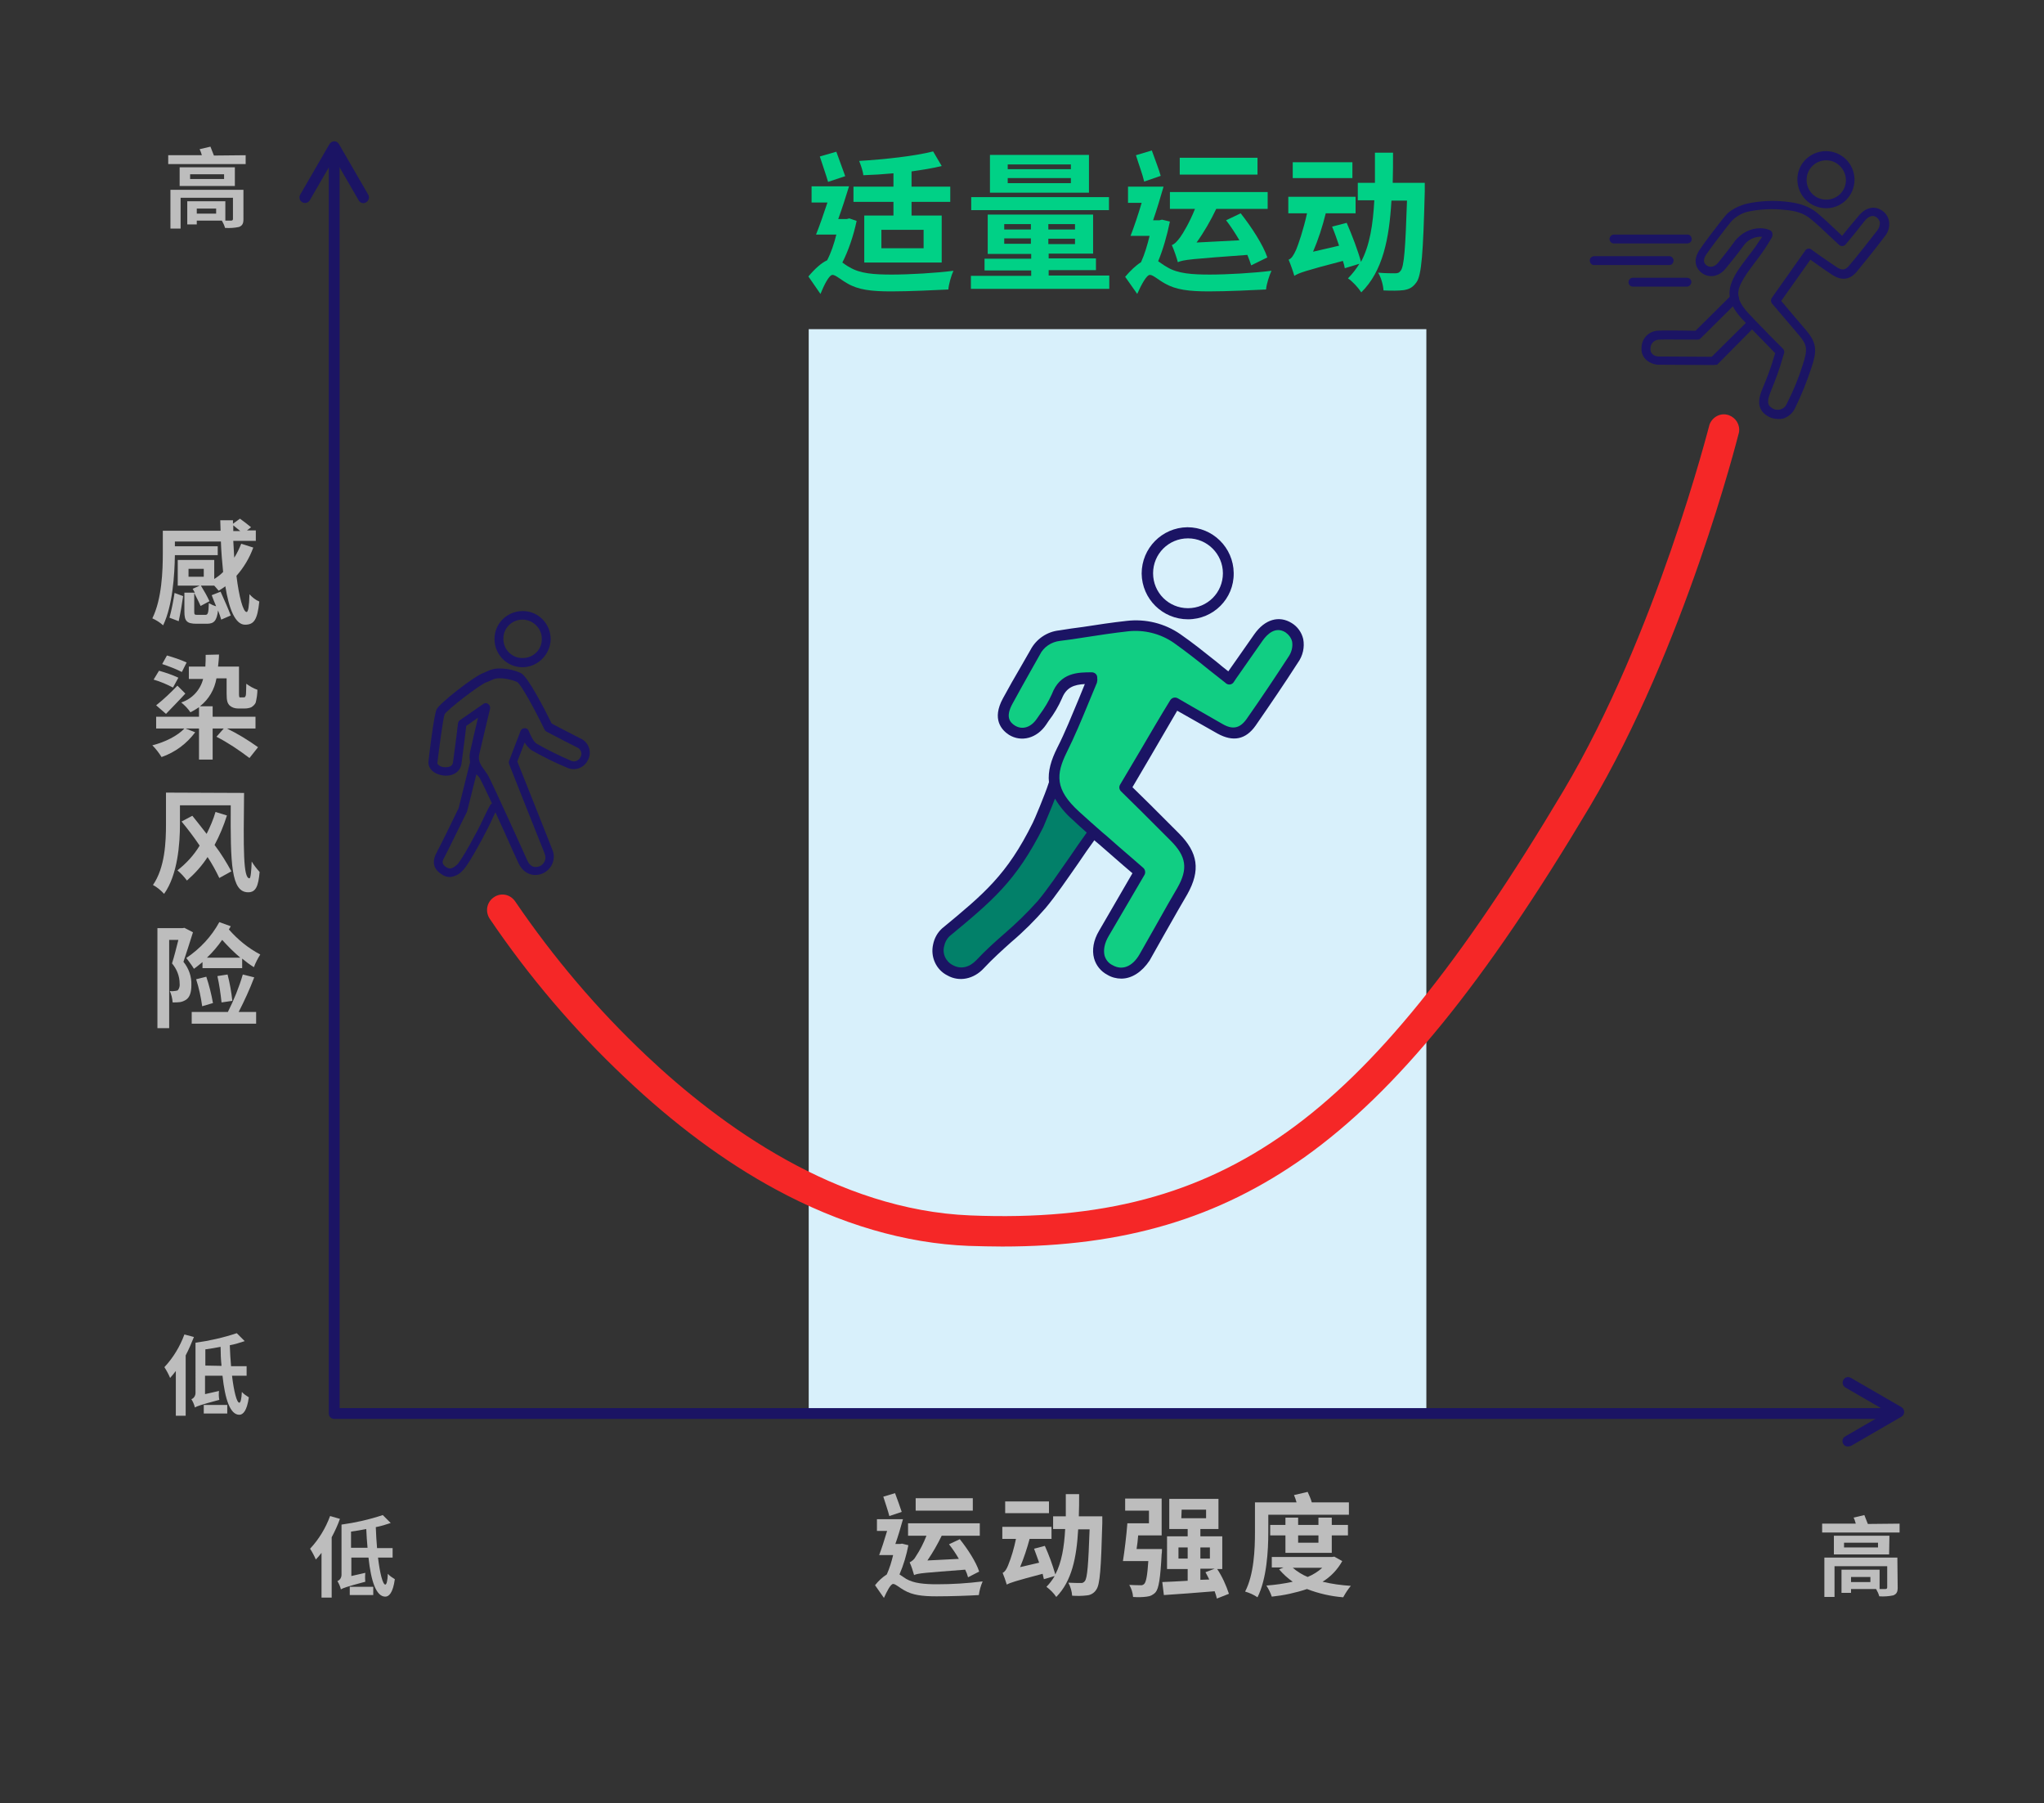
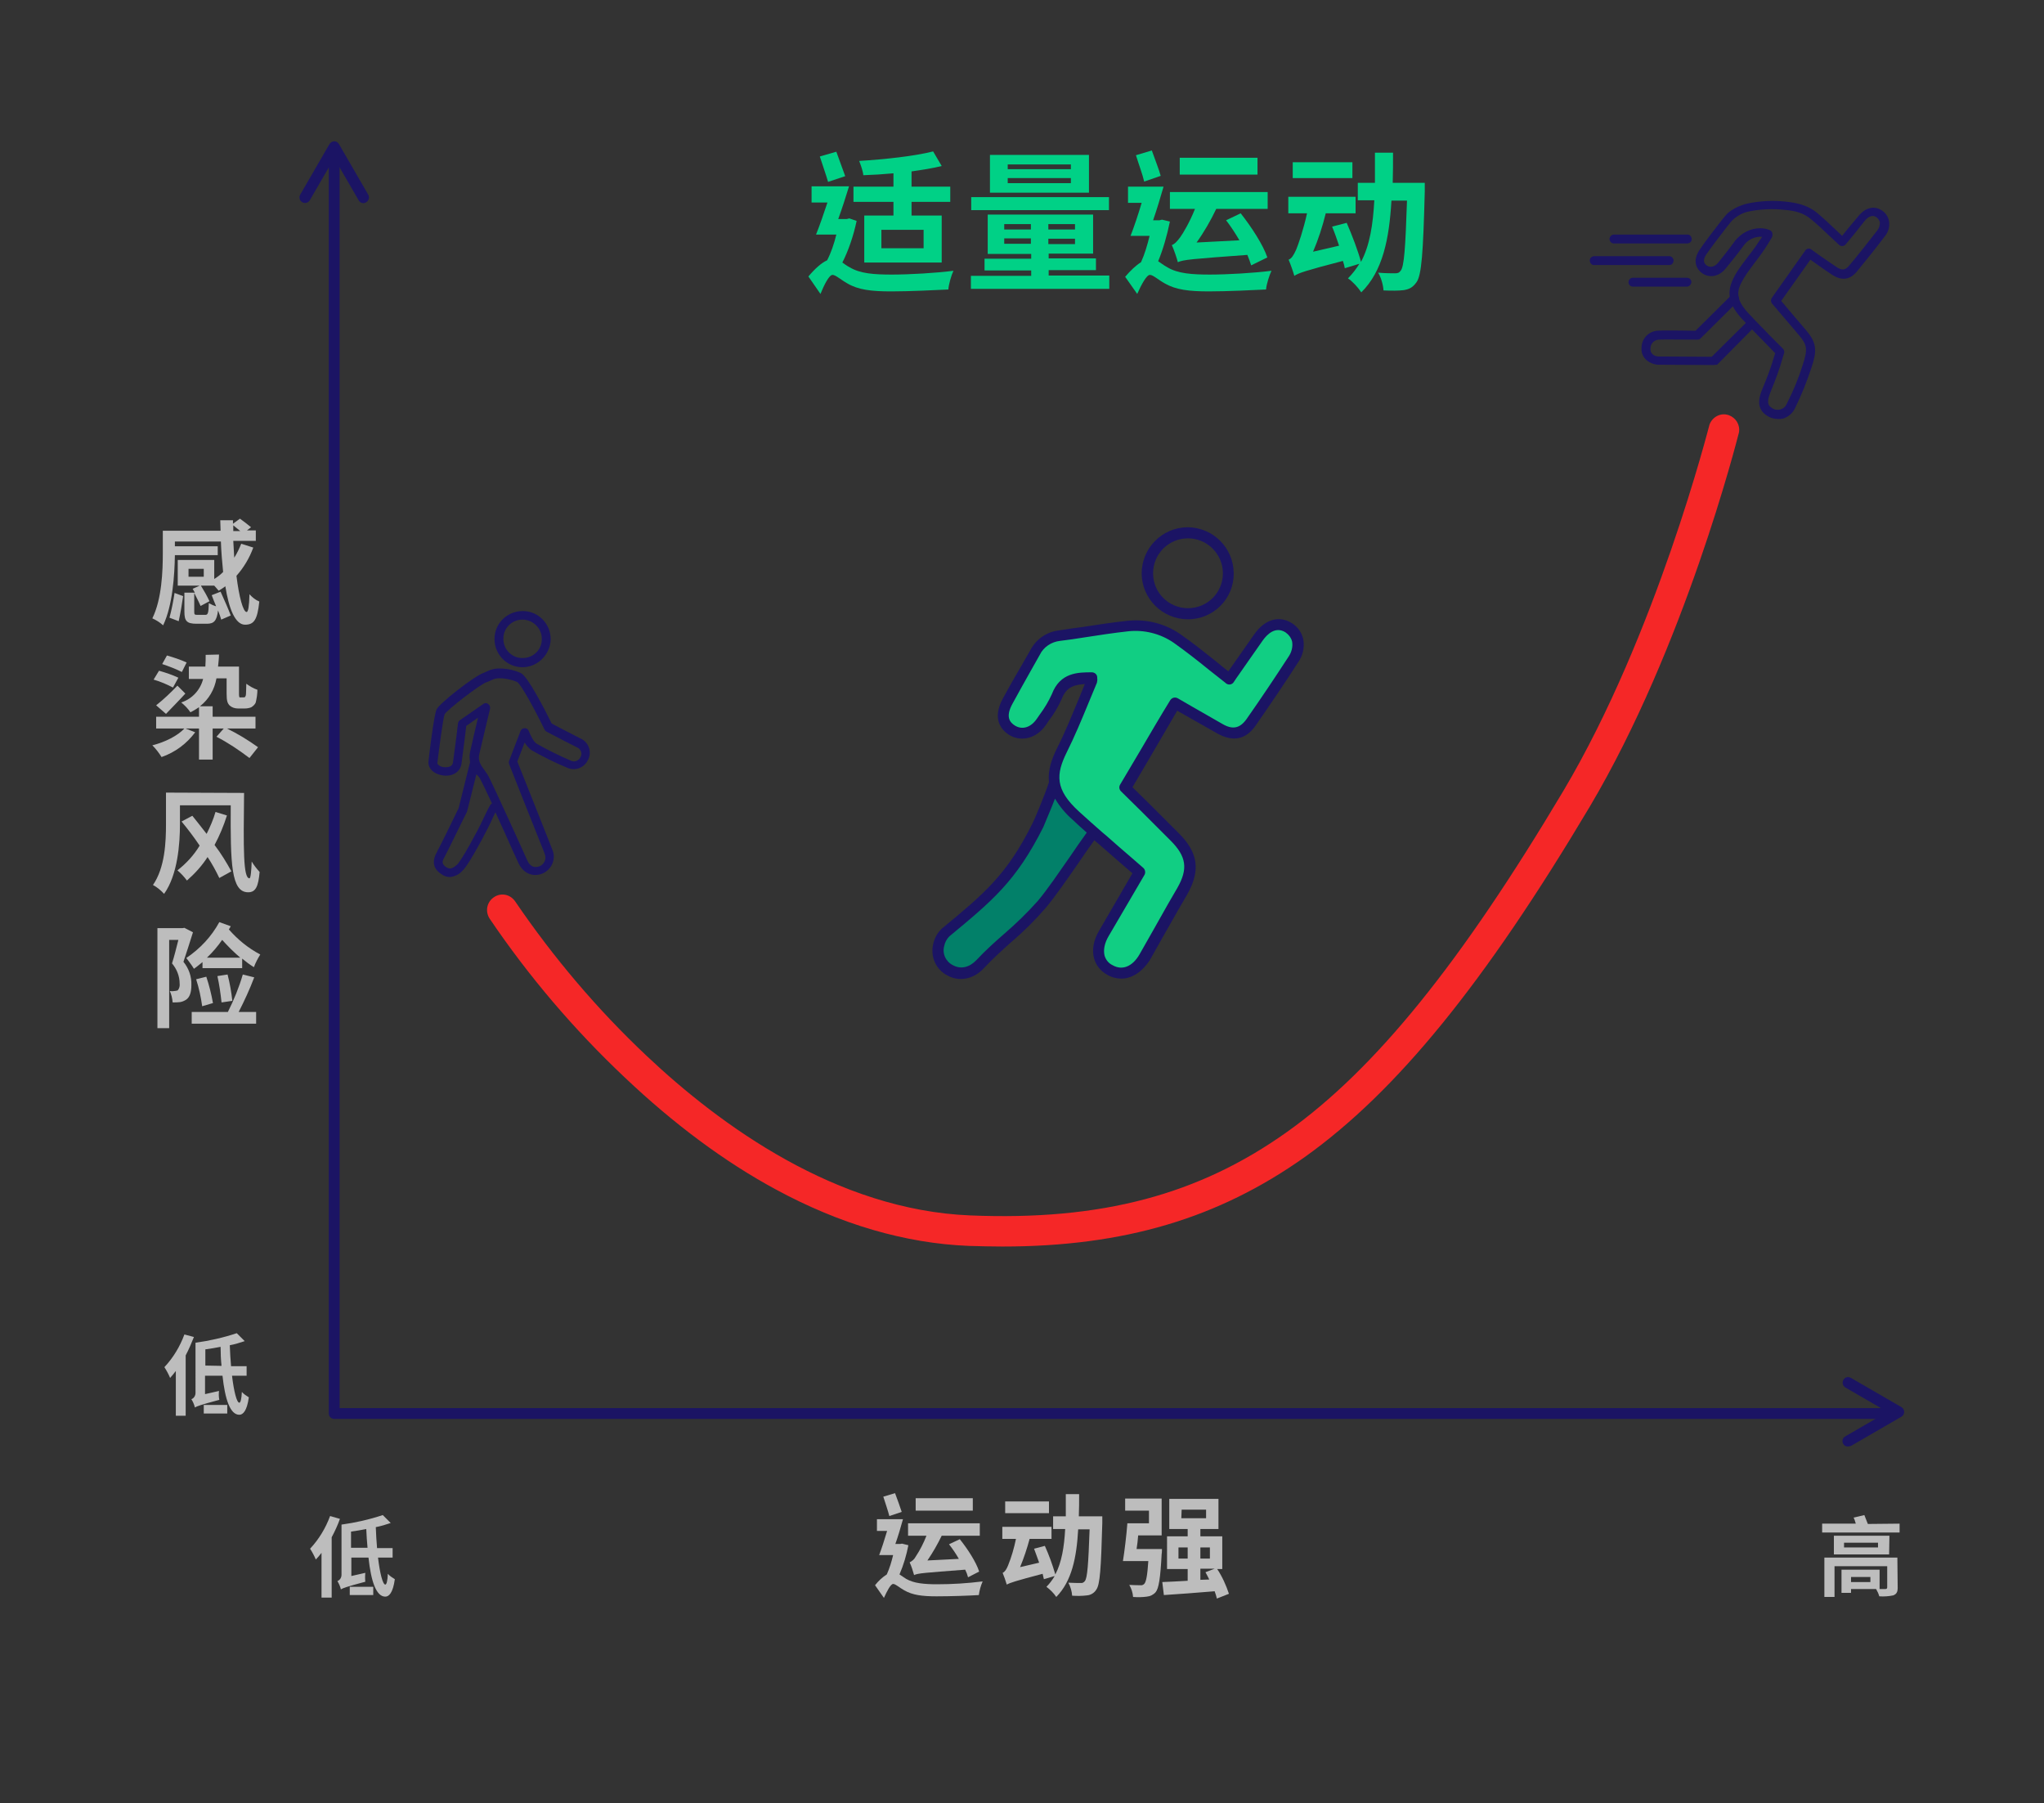
<svg xmlns="http://www.w3.org/2000/svg" version="1.1" id="图层_1" x="0px" y="0px" viewBox="0 0 644 568" style="enable-background:new 0 0 644 568;" xml:space="preserve">
  <rect x="0" y="0" width="644" height="568" fill="#333333" stroke="none" />
  <style type="text/css">
	.st0{fill:#D8F0FB;}
	.st1{fill:#1B1464;}
	.st2{fill:#F52727;}
	.st3{fill:#BDBDBD;}
	.st4{fill:#028069;}
	.st5{fill:#11CE83;}
	.st6{fill:#00D186;}
</style>
  <title>画板 1</title>
-   <rect x="254.8" y="103.7" class="st0" width="194.6" height="340.7" />
  <path class="st1" d="M594.1,447H105.3c-1,0-1.7-0.8-1.7-1.7V49.8c0-1,0.8-1.7,1.7-1.7c1,0,1.7,0.8,1.7,1.7v393.8h487.2  c1,0,1.7,0.8,1.7,1.7C595.9,446.3,595.1,447,594.1,447z" />
  <path class="st2" d="M315.8,392.7c-3.5,0-7-0.1-10.6-0.2c-20-0.8-40.5-6.8-60.8-17.8c-16.1-8.7-32.1-20.6-47.6-35.3  c-16-15.1-30.3-31.9-42.6-50.1c-1.4-2.3-0.8-5.2,1.5-6.7s5.2-0.8,6.7,1.5c12,17.6,25.8,33.9,41.3,48.5c23.3,22,59.9,48.6,102,50.3  c41.3,1.7,72-6.5,99.8-26.3s54.7-53.1,87.1-107.5c29.3-49.3,45.8-114.7,46-115.3c0.9-2.5,3.6-3.9,6.1-3c2.2,0.8,3.6,3,3.2,5.4  c-0.7,2.7-17.1,67.5-47,117.9c-33.1,55.6-60.8,89.7-89.8,110.4C383.9,383.8,354.2,392.7,315.8,392.7z" />
  <path class="st3" d="M107.1,478.5c-0.7,2-1.6,3.9-2.6,5.8v19h-3.2v-14.1c-0.6,0.8-1.2,1.5-1.8,2.1c-0.5-1.2-1.1-2.3-1.8-3.4  c2.8-3,4.9-6.5,6.3-10.3L107.1,478.5z M119.1,490.7c0.6,5,1.5,8.5,2.3,8.5c0.4,0,0.7-1.2,0.8-3.4c0.6,0.7,1.4,1.2,2.2,1.7  c-0.6,4.4-1.9,5.5-3,5.5c-2.9,0-4.5-4.9-5.3-12.3h-5.4v5.8l4.4-1c-0.1,0.9-0.1,1.9,0,2.8c-6,1.6-7,2-7.7,2.4  c-0.2-0.9-0.6-1.8-1.1-2.6c0.8-0.3,1.3-1.1,1.3-2v-15.8c4.4-0.6,8.8-1.6,13-3l2.5,2.5c-1.5,0.5-3.1,1-4.7,1.3  c0.1,2.3,0.2,4.5,0.4,6.6h4.9v3L119.1,490.7z M110.2,499.9h7.4v2.6h-7.4V499.9z M115.8,487.6c-0.2-1.9-0.3-3.9-0.4-5.9  c-1.6,0.3-3.2,0.6-4.8,0.8v5.1L115.8,487.6z" />
-   <path class="st3" d="M77.4,48.9v2.8H53v-2.8h10.6c-0.2-0.7-0.4-1.3-0.7-1.9l3.4-0.8c0.3,0.9,0.8,1.9,1.1,2.8L77.4,48.9z M76.7,69.1  c0,1.4-0.4,2-1.4,2.4c-1.4,0.3-2.9,0.4-4.4,0.3c-0.2-0.8-0.6-1.6-1-2.3H62v1.2h-3v-7.3h12v6.1h-0.4c1,0,1.9,0,2.2,0s0.6-0.1,0.6-0.5  v-6.7H56.9v9.7h-3.2V59.8h23L76.7,69.1z M74.1,58.6H56.6v-5.9h17.4V58.6z M70.6,54.9H59.9v1.5h10.7L70.6,54.9z M68.1,65.7h-6.1v1.6  h6.1V65.7z" />
  <path class="st3" d="M79.8,172.5c-1.2,3.3-3,6.3-5.3,8.9c0.8,6.6,2.1,11.4,3.2,11.4c0.5,0,0.8-1.8,0.9-5.6c0.9,1,1.9,1.8,3.1,2.3  c-0.6,5.8-1.7,7.3-4.5,7.3c-3.1,0-5.1-5.1-6.2-12.1c-0.7,0.5-1.4,1-2.1,1.4c-0.3-0.4-0.9-1-1.4-1.6h-4.2c1,1.6,1.9,3.2,2.7,4.9  l-2.8,1.5c-0.6-1.4-1.3-2.7-2-4.1v5.9c0,0.9,0.1,1,1,1h2.5c0.8,0,1-0.5,1.1-3.7c0.7,0.4,1.5,0.8,2.3,1c-0.5-1.2-1-2.4-1.4-3.5  l2.8-1.1c1.1,2.4,2.5,5.6,3.2,7.5l-3,1.3c-0.2-0.8-0.6-1.8-1-2.9c-0.4,3.3-1.3,4.2-3.5,4.2h-3.3c-3.1,0-3.8-0.9-3.8-3.8v-6h3.3  l-0.7-1.2l2.2-1H56v-8.1h11.5v6c1-0.6,2-1.4,2.8-2.2c-0.3-3.1-0.6-6.3-0.7-9.6H55.1v1.5h13.5v2.8H55.1c-0.1,6.3-0.7,15.8-3.7,22.1  c-1-0.9-2.1-1.6-3.4-2.2c3-6.1,3.3-14.9,3.3-20.8v-6.8h18.2c0-1.1-0.1-2.2-0.1-3.3h4v1.1l2.2-1.6c1.1,0.8,2.7,2,3.5,2.7l-1.3,1h2.8  v3.3h-7.1c0.1,1.8,0.2,3.6,0.3,5.3c0.9-1.4,1.6-2.9,2.2-4.4L79.8,172.5z M53.4,194.6c0.7-2.6,1.2-5.2,1.6-7.8l2.7,1  c-0.3,2.2-0.9,5.7-1.4,7.9L53.4,194.6z M64.2,179.2h-4.8v2.5h4.8L64.2,179.2z M75.7,167.3c-0.7-0.6-1.5-1.2-2.2-1.8v1.8H75.7z" />
  <path class="st3" d="M61.5,230.7c-2.7,3.6-6.3,6.3-10.6,7.8c-0.8-1.3-1.8-2.6-2.9-3.7c4-1,8-3,10.2-5.4L61.5,230.7z M54.5,216.6  c-1.9-1-4-1.9-6.1-2.5l1.7-2.8c2.1,0.6,4.2,1.3,6.1,2.2L54.5,216.6z M49.2,222.2c2.4-1.9,4.6-4,6.7-6.2l2.5,2.5  c-2,2.2-4.2,4.4-6.1,6.4L49.2,222.2z M71.3,229.4c3.5,1.7,6.8,3.7,10,6l-2.7,3.4c-3.3-2.5-6.7-4.8-10.4-6.7l2.3-2.6H67v9.8h-4.3  v-9.8H49.2v-3.7h13.5v-3c-0.9,0.6-1.7,1.1-2.7,1.6c-0.8-1.2-1.8-2.2-2.9-3.1c3.4-1.1,6-3.9,6.9-7.4h-4.5V210h5.2  c0.1-1.2,0.1-2.4,0.1-3.7l4.2-0.1c0,1.3-0.2,2.6-0.3,3.8h6.6v8.5c0,0.4,0,0.7,0.1,1.1c0.1,0.1,0.3,0.2,0.5,0.1h0.7  c0.2,0,0.4,0,0.6-0.1c0.2-0.3,0.3-0.6,0.3-0.9c0-0.5,0.1-1.8,0.1-3.3c1.1,0.8,2.3,1.5,3.5,1.9c0,1.3-0.2,2.6-0.5,3.9  c-0.2,0.7-0.8,1.2-1.4,1.6c-0.7,0.3-1.4,0.4-2.2,0.4H75c-1,0-1.9-0.3-2.6-0.9c-0.7-0.7-1-1.4-1-3.8v-4.8h-3.2  c-0.6,3.5-2.4,6.6-5.2,8.8h4v3.3h13.5v3.7H71.3z M57.3,211.7c-2-1-4.1-1.8-6.2-2.5l1.5-2.7c2.1,0.6,4.2,1.3,6.2,2.2L57.3,211.7z" />
  <path class="st3" d="M76.9,249.8c-0.2,17.6-0.3,26.9,1.7,26.9c0.4,0,0.6-2.5,0.7-5.3c0.7,1.2,1.6,2.3,2.5,3.3  c-0.4,4.5-1.2,6.4-3.6,6.4c-5.4,0-5.6-9-5.5-27.4h-16v5.9c0,6.2-0.7,16-5,22c-1-1.1-2.2-2.1-3.5-2.8c3.8-5.5,4.1-13.6,4.1-19.2v-9.9  L76.9,249.8z M71.5,256.9c-1,3.2-2.3,6.3-3.9,9.3c2,2.6,3.7,5.4,5.3,8.3l-3.8,2.1c-1.1-2.3-2.3-4.5-3.7-6.6c-1.8,2.8-4,5.2-6.5,7.4  c-0.9-1.2-1.9-2.3-3-3.2c2.8-2.2,5.2-4.8,7-7.8c-1.8-2.7-3.8-5.3-5.7-7.6l3.4-1.8c1.4,1.8,3,3.7,4.5,5.7c1.1-2.2,2.1-4.5,2.8-6.9  L71.5,256.9z" />
  <path class="st3" d="M60.8,293.7c-0.9,3-2.1,6.5-3,9.3c1.7,2.1,2.6,4.7,2.5,7.3c0,2.3-0.5,3.8-1.6,4.6c-0.6,0.4-1.3,0.7-2,0.8  c-0.7,0.1-1.5,0.1-2.3,0.1c-0.1-1.3-0.4-2.5-0.9-3.6c0.5,0.1,1,0.1,1.5,0c0.3,0,0.7-0.1,1-0.2c0.5-0.6,0.7-1.4,0.6-2.1  c0-2.4-0.9-4.6-2.4-6.4c0.7-2.2,1.4-5,2-7.4h-2.9v27.8h-3.7v-31.5h7.9l0.6-0.1L60.8,293.7z M63.8,303.1c-0.9,0.7-1.8,1.5-2.7,2.1  c-0.7-1.2-1.6-2.3-2.4-3.4c4.3-2.9,7.9-6.7,10.4-11.3l3.6,1.3c-0.2,0.4-0.4,0.7-0.6,1c2.8,3.2,6.1,5.9,9.9,7.9c-0.8,1.3-1.5,2.6-2,4  c-1.3-0.8-2.5-1.7-3.7-2.7v3H63.8V303.1z M80.1,307.9c-1.4,3.7-3.1,7.4-4.9,10.9h5.5v3.7H60.4v-3.7h11.4c1.9-3.8,3.5-7.7,4.7-11.8  L80.1,307.9z M63.7,317c-0.4-2.9-1-5.7-1.9-8.5l3.2-0.8c0.9,2.7,1.6,5.5,2.1,8.3L63.7,317z M75.7,301.7c-2-1.7-3.9-3.6-5.7-5.6  c-1.4,2-3,3.9-4.8,5.6L75.7,301.7z M69.8,315.8c-0.3-2.8-0.7-5.6-1.3-8.3l3.2-0.5c0.7,2.7,1.2,5.5,1.5,8.3L69.8,315.8z" />
  <path class="st3" d="M286.2,486.8c-0.6,3.1-1.5,6.2-2.8,9.2c0.6,0.4,1.2,0.8,2.1,1.4c2.4,1.4,5.7,1.7,9.8,1.7  c4.8,0,9.5-0.3,14.3-0.9c-0.6,1.4-1,2.8-1.2,4.3c-2.9,0.2-9.1,0.4-13.3,0.4c-4.6,0-7.6-0.4-10.2-1.9c-1.5-0.8-2.7-2-3.5-2  s-2,2.4-2.9,4.4l-2.8-4c1-1.3,2.3-2.5,3.7-3.4c0.9-2,1.5-4,2-6.1h-4.4c0.8-2.1,1.7-4.9,2.5-7.6h-3.2v-3.7h8.2  c-0.7,2.5-1.5,5.3-2.4,7.8h1.5l0.6-0.1L286.2,486.8z M280.2,477.6c-0.4-1.6-1.3-4.2-1.9-6.1l3.7-1.1c0.7,1.9,1.6,4.3,2.1,5.9  L280.2,477.6z M305,496.9c-0.2-0.8-0.5-1.6-0.9-2.4c-12.9,1-14.8,1.1-16.1,1.7c-0.4-1.4-0.8-2.7-1.4-4c0.8-0.4,1.5-1,1.9-1.8  c1.4-2.1,2.5-4.3,3.4-6.6h-5.8v-3.9h22.6v3.9h-12c-1.3,2.7-2.8,5.3-4.5,7.8l9.9-0.5c-0.9-1.6-2-3.2-3.1-4.6l3.4-1.6  c2.5,3.1,5.2,7.3,6.1,10.2L305,496.9z M306.5,475.9h-18V472h18V475.9z" />
  <path class="st3" d="M347.3,477.9c0,0,0,1.4,0,1.9c-0.4,14.2-0.7,19.4-1.9,21c-0.6,1-1.7,1.7-2.9,1.8c-1.6,0.2-3.1,0.2-4.7,0.1  c-0.1-1.4-0.5-2.8-1.2-4.1c1.7,0.1,3.2,0.1,3.9,0.1c0.5,0.1,1-0.2,1.3-0.6c0.8-1,1.1-5.2,1.5-16.3h-3.6c-0.5,8.9-2,16.3-6.9,21.3  c-0.8-1.2-1.9-2.3-3.1-3.2c1-1,1.9-2.2,2.6-3.4l-3.4,1c-0.1-0.5-0.3-1.1-0.4-1.7c-8.7,2.3-10.2,2.8-11.3,3.4  c-0.4-1.3-0.8-2.5-1.3-3.7c0.7-0.3,1.2-1.1,1.7-2.3c1.1-2.7,1.9-5.5,2.5-8.4h-4.3v-3.8h15.5v3.8h-6.9c-0.8,3-1.8,6-3,8.9l6-1.4  c-0.5-1.5-1.1-3-1.6-4.4l3.4-0.9c1.3,2.9,2.4,5.9,3.3,9c2-3.8,2.8-8.7,3.1-14.3h-3.8v-4h4c0-2.2,0-4.6,0-7h4.2c0,2.4,0,4.7-0.1,7  H347.3z M330.5,476.7h-13.8V473h13.8L330.5,476.7z" />
  <path class="st3" d="M366.1,488c0,0,0,1.1-0.1,1.6c-0.4,7.6-0.9,10.8-1.9,12c-0.7,0.8-1.7,1.3-2.8,1.4c-1.4,0.2-2.9,0.2-4.3,0.1  c-0.1-1.3-0.5-2.6-1.2-3.8c1.5,0.1,2.9,0.1,3.5,0.1c0.4,0.1,0.9-0.1,1.2-0.4c0.6-0.6,1-2.6,1.3-7.2h-5.7l0,0h-2.3  c0.5-3.1,1.1-8,1.4-11.9h6.8v-4h-7.5v-3.8H366v11.6h-7.4c-0.1,1.5-0.3,3-0.5,4.3L366.1,488z M383.4,503.6c-0.2-0.8-0.4-1.5-0.7-2.3  c-5.7,0.5-11.6,0.9-16,1.2l-0.5-4.1c2.2-0.1,5-0.2,8-0.4v-3.7h-6.5V484h6.5v-2.3h-5.8v-9.5h15.5v9.5h-5.7v2.3h6.9v10.3h-1.6  c1.6,2.4,2.8,5.1,3.7,7.8L383.4,503.6z M374.2,491v-3.5h-2.9v3.5H374.2z M372.2,478.3h7.8v-2.7h-7.7L372.2,478.3z M378.2,487.5v3.5  h3v-3.5H378.2z M381,497.6c-0.4-0.8-0.8-1.6-1.2-2.3l2.9-1.1h-4.5v3.5L381,497.6z" />
-   <path class="st3" d="M399.6,482.7c0,5.9-0.5,14.7-3.4,20.5c-1.2-0.8-2.5-1.4-3.9-1.8c2.8-5.4,3.1-13.3,3.1-18.7v-9.4h13.1  c-0.2-0.8-0.5-1.6-0.8-2.3l4.3-1c0.5,1.1,1,2.2,1.3,3.3H425v3.9h-25.4V482.7z M422.9,491.8c-1.5,2.7-3.6,4.9-6.2,6.5  c2.9,0.7,5.9,1.1,8.9,1.3c-0.9,1.1-1.7,2.3-2.4,3.6c-3.9-0.3-7.8-1.2-11.4-2.6c-3.6,1.2-7.3,2-11.1,2.4c-0.4-1.2-1-2.4-1.7-3.5  c2.8-0.2,5.6-0.6,8.3-1.2c-1.6-1.1-3-2.4-4.3-3.9l1.4-0.6h-3.7v-3.3h19l0.7-0.1L422.9,491.8z M405,489.2v-5.5h-4.8v-3.3h4.8v-2.3h4  v2.3h6.4v-2.3h4.2v2.3h5.1v3.3h-5.1v5.5H405z M407.3,493.9c1.4,1.2,3,2.2,4.7,2.9c1.7-0.7,3.3-1.7,4.6-2.9H407.3z M409,483.7v2.3  h6.4v-2.3L409,483.7z" />
  <path class="st3" d="M61.1,421.2c-0.8,2-1.6,3.9-2.6,5.8v19h-3.1v-14.1c-0.6,0.8-1.2,1.5-1.8,2.2c-0.5-1.2-1.1-2.3-1.8-3.4  c2.8-3,4.9-6.5,6.3-10.3L61.1,421.2z M73.1,433.4c0.6,5,1.5,8.5,2.3,8.5c0.4,0,0.7-1.2,0.8-3.4c0.6,0.7,1.4,1.2,2.2,1.7  c-0.6,4.4-1.9,5.5-3,5.5c-2.9,0-4.5-4.9-5.3-12.3h-5.5v5.8l4.4-1c-0.1,0.9-0.1,1.9,0.1,2.8c-6,1.6-7,2-7.7,2.4  c-0.2-0.9-0.6-1.8-1.1-2.6c0.8-0.3,1.3-1.1,1.3-2V423c4.4-0.6,8.8-1.6,13-3l2.5,2.5c-1.5,0.5-3.1,1-4.7,1.3c0.1,2.3,0.2,4.5,0.4,6.6  h4.9v3L73.1,433.4z M64.2,442.6h7.4v2.7h-7.4L64.2,442.6z M69.8,430.3c-0.2-1.9-0.3-3.9-0.3-6c-1.6,0.3-3.2,0.6-4.8,0.8v5.1  L69.8,430.3z" />
  <path class="st3" d="M598.5,480v2.8h-24.4V480h10.6c-0.2-0.7-0.4-1.4-0.7-1.9l3.4-0.8c0.3,0.9,0.8,1.9,1.1,2.8L598.5,480z   M597.9,500.2c0,1.4-0.4,2-1.4,2.4c-1.4,0.3-2.9,0.4-4.4,0.3c-0.2-0.8-0.6-1.6-1-2.3h-7.9v1.2h-3v-7.3h12v6.1h-0.4c1,0,1.9,0,2.2,0  s0.6-0.1,0.6-0.5v-6.7H578v9.7h-3.2v-12.4h23L597.9,500.2z M595.2,489.7h-17.4v-5.9h17.5L595.2,489.7z M591.8,486H581v1.5h10.7V486z   M589.3,496.8h-6.1v1.6h6.1V496.8z" />
  <path class="st1" d="M582.2,455.7c-1,0-1.7-0.8-1.7-1.7c0-0.6,0.3-1.2,0.9-1.5l13.3-7.7l-13.3-7.7c-0.8-0.5-1.1-1.5-0.6-2.4  s1.5-1.1,2.4-0.6l15.9,9.2c0.8,0.5,1.1,1.5,0.6,2.4c-0.2,0.3-0.4,0.5-0.6,0.6l-15.9,9.2C582.8,455.6,582.5,455.7,582.2,455.7z" />
  <path class="st1" d="M114.5,64c-0.6,0-1.2-0.3-1.5-0.9l-7.7-13.3l-7.7,13.3c-0.5,0.8-1.5,1.1-2.4,0.6c-0.8-0.5-1.1-1.5-0.6-2.4  l9.2-15.9c0.5-0.8,1.5-1.1,2.3-0.7c0.3,0.2,0.5,0.4,0.7,0.7l9.2,15.9c0.5,0.8,0.2,1.9-0.6,2.4c0,0,0,0,0,0  C115.1,63.9,114.8,64,114.5,64z" />
  <path class="st4" d="M344,262.2c-4.6,6.3-10.9,16.1-15.9,22.1c-5.9,7.1-13.1,12.1-19.4,18.8c-2.7,3-6.4,3.6-9.4,1.9  c-2.9-1.5-4.4-4.7-3.6-7.9c0.3-1.5,1.1-2.9,2.2-4c13.5-11.1,20.8-17.2,29-33.9c0.4-0.8,4-9.2,5.1-12.8" />
  <path class="st5" d="M359,274.2c-4-3.5-7.8-6.8-11.6-10.1c-2.9-2.5-5.8-5-8.6-7.6c-8.2-7.6-8-13.2-4.2-20.8  c3.5-7.1,6.3-14.5,9.4-21.8c0.1-0.2,0-0.5,0-0.9c-4.6,0-8.9,0.4-11,5.7c-1.3,2.8-3,5.5-4.9,8c-2.4,3.6-6.3,4.6-9.3,2.7  s-3.6-5.1-1.3-9.2c2.8-5.2,5.8-10.3,8.6-15.4c1.5-2.9,4.4-4.9,7.7-5.2c7.1-1,14.2-2.2,21.3-3c5.5-0.6,11.1,0.8,15.7,3.9  c5.6,3.9,10.8,8.3,16.4,12.8c2.9-4.2,6-8.7,9.2-13.1c2.7-3.9,6.2-5,9.4-3s4.1,6.1,1.4,10.1c-4.3,6.7-8.7,13.2-13.2,19.7  c-2.6,3.7-5.7,4.3-9.7,2c-4.6-2.5-9.1-5.2-14.1-8.1l-15.8,26.6c5.2,5.2,10.4,10.4,15.6,15.5c5.6,5.6,6.2,10.3,2.4,17.1  c-4,7-7.9,14-11.9,21c-2.7,4.7-6.9,6.2-10.7,4s-4.8-6.7-2-11.6C351.4,287.2,355.1,280.9,359,274.2" />
  <path class="st1" d="M353.3,308.3c-1.5,0-3.1-0.4-4.4-1.2c-2.1-1.1-3.6-3-4.2-5.2c-0.7-2.6-0.2-5.7,1.6-8.7l10.5-18.1l-2.7-2.3  l-7.8-6.8l-1.2-1l-0.3-0.3c-1.6,2.2-3.3,4.6-5.1,7.3c-3.5,5-7.1,10.3-10.3,14.1c-3.3,3.8-6.9,7.4-10.8,10.7  c-2.9,2.6-5.9,5.3-8.6,8.2c-3.2,3.5-7.8,4.4-11.5,2.3c-3.6-1.8-5.4-5.9-4.5-9.8c0.4-1.9,1.3-3.6,2.7-4.9l0.1-0.1  c13.2-10.9,20.5-16.9,28.6-33.3c0.4-0.7,3.9-9,5-12.5c0-0.1,0-0.1,0.1-0.2c-0.4-3.6,0.7-7.1,2.6-10.9c2.5-4.9,4.6-10.2,6.7-15.2  c0.7-1.6,1.3-3.3,2-4.9c-3.4,0.2-5.8,1-7.2,4.5c-1.1,2.5-2.5,4.9-4.2,7.1l-0.8,1.2c-2.9,4.3-7.8,5.6-11.7,3.2  c-2.3-1.5-5.5-4.9-1.9-11.5c1.8-3.3,3.7-6.7,5.6-9.9c1-1.8,2.1-3.6,3.1-5.4c1.8-3.4,5.2-5.7,9-6.1c2.5-0.4,5.1-0.8,7.6-1.1  c4.5-0.7,9.1-1.4,13.7-1.9c6-0.7,12,0.8,16.9,4.2c3.9,2.7,7.5,5.6,11.4,8.7c1.2,1,2.4,2,3.7,3l2.6-3.7c1.8-2.6,3.7-5.3,5.6-8  c3.3-4.7,7.8-6,11.8-3.5c1.8,1.1,3.1,2.9,3.6,5c0.5,2.6-0.1,5.3-1.7,7.5c-4.1,6.4-8.6,13-13.3,19.8c-3.1,4.4-7.1,5.2-12,2.5  c-3.2-1.8-6.4-3.6-9.7-5.5l-3-1.7l-8.4,14.4l-5.7,9.7l5.4,5.3l9.2,9.2c6.1,6.1,6.9,11.7,2.7,19.2l-2.9,5c-3,5.2-6,10.6-9,15.9  C359.8,306.2,356.6,308.3,353.3,308.3z M344,211.8c0.9,0,1.7,0.7,1.7,1.6c0,0.1,0,0.2,0,0.3c0.1,0.5,0,0.9-0.1,1.4  c-0.9,2.2-1.8,4.3-2.7,6.5c-2.1,5.1-4.3,10.4-6.8,15.4c-3.4,6.9-3.8,11.7,3.9,18.7c2.4,2.2,4.9,4.4,7.4,6.6l1.2,1  c2.6,2.3,5.1,4.5,7.8,6.8l3.8,3.3c0.6,0.5,0.8,1.5,0.4,2.2c-3.9,6.7-7.6,13-11.3,19.3c-1.3,2.2-1.7,4.3-1.3,6.1  c0.4,1.4,1.3,2.5,2.6,3.1c3,1.7,6.2,0.4,8.4-3.4c3-5.3,6.1-10.7,9-15.9l2.9-5c3.5-6.1,2.9-10-2.1-15l-9.2-9.2l-6.4-6.3  c-0.6-0.6-0.7-1.4-0.3-2.1l6.4-10.8c3.1-5.3,6.2-10.6,9.4-15.8c0.5-0.8,1.5-1.1,2.4-0.6l4.5,2.6c3.3,1.9,6.5,3.7,9.6,5.5  s5.4,1.4,7.5-1.5c4.7-6.7,9.1-13.3,13.2-19.6c1-1.4,1.5-3.2,1.2-4.9c-0.3-1.2-1.1-2.2-2.1-2.9c-3.2-2-5.8,0.7-7.1,2.5l-5.6,8  c-1.2,1.8-2.5,3.5-3.6,5.2c-0.5,0.8-1.6,1-2.4,0.4c0,0-0.1,0-0.1-0.1c-1.8-1.4-3.5-2.8-5.2-4.1c-3.8-3.1-7.4-5.9-11.2-8.6  c-4.2-2.9-9.4-4.2-14.5-3.6c-4.5,0.5-9.1,1.2-13.6,1.9c-2.5,0.4-5.1,0.8-7.7,1.1c-2.7,0.3-5.2,1.9-6.4,4.4l-3.1,5.5  c-1.8,3.2-3.7,6.6-5.5,9.9c-2.3,4.2-0.8,5.9,0.8,6.9c2.3,1.4,5,0.6,6.9-2.2l0.9-1.3c1.5-2,2.8-4.2,3.8-6.4  C334,211.8,339.7,211.8,344,211.8L344,211.8z M299.1,295c-0.8,0.8-1.4,1.9-1.6,3c-0.7,2.4,0.5,5,2.8,6.1c2.4,1.3,5.1,0.7,7.3-1.6  c2.9-3.1,5.9-5.8,8.9-8.4c3.7-3.2,7.2-6.6,10.5-10.3c3.1-3.7,6.6-8.9,10.1-13.9c1.9-2.8,3.7-5.4,5.3-7.6c-1.5-1.3-3-2.7-4.5-4.1  c-2.2-1.9-4-4.1-5.5-6.6c-1.5,3.9-3.5,8.4-3.7,9C320.1,277.7,312.6,283.8,299.1,295z M374.3,195.1c-8,0-14.5-6.4-14.6-14.4  c0-8,6.4-14.5,14.4-14.6c8,0,14.5,6.4,14.6,14.4c0,0,0,0,0,0.1C388.8,188.6,382.3,195.1,374.3,195.1z M374.3,169.6  c-6.1,0-11,4.9-11,11s4.9,11,11,11s11-4.9,11-11l0,0C385.3,174.6,380.4,169.6,374.3,169.6z" />
  <path class="st1" d="M141.8,276.3c-1,0-1.9-0.3-2.7-0.9c-1.9-1.2-3.6-3.4-1.3-7.2v-0.1c0.4-0.6,4.3-8.5,6.7-13.5l3.6-14.5  c0,0,0-0.1,0-0.1c-0.2-1-0.2-2.1,0-3.1c0.5-2.3,1.7-7.4,2.5-10.8l-3.7,2.6c-0.2,1.7-0.8,6.8-1.5,11.9c-0.4,2.6-2.8,4.1-5.8,3.7  c-2.9-0.4-4.8-2.2-4.6-4.4s1.7-14.3,2.5-16.3s12.1-10.7,14.8-11.6l2.3-1h0.1c2.9-1,7.4,0,9.5,1.1s7.3,11.1,9.6,15.8  c1,0.6,4.1,2.2,9.2,4.8c2.4,1.1,3.5,4,2.4,6.4c0,0.1-0.1,0.2-0.1,0.2c-1.1,2.5-4,3.7-6.5,2.6c-3.9-1.6-7.7-3.5-11.4-5.6  c-0.8-0.6-1.6-1.5-2.1-2.4l-2.3,6c1.3,3.2,8.4,21.1,11,27.7c1.3,2.9-0.1,6.3-3.1,7.6c0,0,0,0,0,0c-2.4,1-5.7,0.5-7.5-3.2  c-1.1-2.3-2.6-5.7-4.2-9.3c-1-2.2-2.1-4.5-3.1-6.8c-0.4,0.8-1,2-1.6,3.4c-0.8,1.7-6.7,13.2-8.8,15  C144.7,275.5,143.3,276.1,141.8,276.3z M150.1,243.9l-2.9,11.6c0,0.1-0.1,0.2-0.1,0.3c-1.1,2.1-6.3,12.9-6.9,13.9v0.1  c-1,1.5-1.1,2.4,0.4,3.4c1,0.6,1.7,0.7,3.4-0.8c1.3-1.1,6.6-10.8,8.1-14.1c1.2-2.6,2.2-4.5,2.3-4.6c0.1-0.2,0.3-0.4,0.6-0.6  c-1.8-3.9-3.3-7-3.7-7.7c-0.2-0.4-0.5-0.7-0.8-1.1C150.3,244.2,150.2,244,150.1,243.9z M153,221.5c0.3,0,0.6,0.1,0.8,0.3  c0.5,0.3,0.7,0.9,0.6,1.5c0,0.1-2.6,10.7-3.4,14.3c-0.5,2.2,0.6,3.6,1.7,5.1c0.3,0.4,0.6,0.9,0.9,1.3c0.8,1.3,3.9,8.1,8.3,17.7  c1.6,3.6,3.2,7,4.2,9.3s2.6,2.4,3.9,1.9c1.5-0.6,2.3-2.4,1.6-3.9c0,0,0-0.1,0-0.1c-2.9-7.2-11.2-28.2-11.2-28.2  c-0.1-0.3-0.1-0.7,0-1l3.6-9.4c0.2-0.5,0.7-0.9,1.3-0.9c0.6,0,1.1,0.3,1.3,0.9c0.5,1.3,1.6,3.5,2.5,4c3.5,2,7.2,3.8,10.9,5.4  c1.1,0.5,2.4-0.1,2.9-1.2c0,0,0,0,0,0c0.6-1,0.2-2.3-0.8-2.9c-0.1,0-0.2-0.1-0.2-0.1c-6.4-3.2-9.6-5-9.7-5c-0.2-0.1-0.4-0.3-0.6-0.6  c-3.2-6.6-7.4-14.2-8.6-15c-1.8-0.9-5.4-1.6-7.3-1l-2.3,1h-0.1c-2,0.7-12.2,8.5-13.2,10.1c-0.5,1.2-1.8,11.2-2.3,15.4  c0,0.5,0.9,1.2,2.2,1.3c0.4,0,2.4,0.2,2.7-1.4c0.9-6.3,1.6-12.4,1.6-12.4c0-0.4,0.3-0.8,0.6-1l7.2-5  C152.5,221.6,152.7,221.5,153,221.5z M152.9,213.4L152.9,213.4z M164.6,210.2c-4.9,0-8.8-4-8.8-8.9c0-4.9,4-8.8,8.9-8.8  c4.9,0,8.8,4,8.8,8.9C173.4,206.2,169.4,210.2,164.6,210.2C164.5,210.2,164.5,210.2,164.6,210.2L164.6,210.2z M164.6,195.2  c-3.4,0-6.1,2.8-6,6.1c0,3.4,2.8,6.1,6.1,6c3.4,0,6.1-2.7,6-6.1C170.7,197.9,167.9,195.2,164.6,195.2  C164.5,195.2,164.5,195.2,164.6,195.2L164.6,195.2z" />
  <path class="st1" d="M531.5,76.7h-23.1c-0.8-0.1-1.3-0.7-1.3-1.5c0.1-0.7,0.6-1.2,1.3-1.3h23.1c0.8-0.1,1.4,0.5,1.5,1.3  c0.1,0.8-0.5,1.4-1.3,1.5C531.7,76.7,531.6,76.7,531.5,76.7z" />
  <path class="st1" d="M526,83.5h-23.6c-0.8,0.1-1.4-0.5-1.5-1.3c-0.1-0.8,0.5-1.4,1.3-1.5c0.1,0,0.2,0,0.2,0H526  c0.8,0.1,1.3,0.7,1.3,1.5C527.2,82.9,526.7,83.5,526,83.5z" />
  <path class="st1" d="M531.5,90.3h-17c-0.8,0-1.4-0.6-1.4-1.4c0-0.8,0.6-1.4,1.4-1.4h17c0.8,0,1.4,0.6,1.4,1.4  C532.8,89.7,532.2,90.3,531.5,90.3z" />
-   <path class="st1" d="M575.4,65.6c-5,0-9-3.9-9.1-8.9s3.9-9,8.9-9.1c5,0,9,3.9,9.1,8.9c0,0,0,0.1,0,0.1  C584.3,61.6,580.3,65.6,575.4,65.6C575.4,65.6,575.4,65.6,575.4,65.6z M575.4,50.5c-3.4,0-6.2,2.7-6.2,6.2c0,3.4,2.7,6.2,6.2,6.2  c3.4,0,6.2-2.7,6.2-6.2c0,0,0,0,0,0C581.5,53.3,578.8,50.5,575.4,50.5z" />
  <path class="st1" d="M560.2,132c-1.3,0-2.6-0.4-3.7-1.2c-3.7-2.5-1.9-6.6-1.1-8.6c1.4-3.3,2.7-6.8,3.7-10.3l0.2-0.6l-1.5-1.6  l-4.3-4.4l-0.7-0.7c-1.3-1.4-2.7-2.8-4.1-4.3c-5.1-5.6-4.4-9.6-1.7-14.2c1.1-1.8,2.6-3.8,4-5.6c1.5-1.9,2.9-3.9,4.2-5.9  c-2.4-0.2-4.7,1-6,3c-2,2.7-4.4,5.7-5.5,7c-2.1,2.6-5.2,3.1-7.5,1.4c-1.1-0.8-3.4-3.3-0.7-7.3c1.6-2.4,4.5-6.2,6.7-9l1.3-1.6  c1.5-2,4.8-3.5,7.2-4c3.9-0.8,7.8-1,11.7-0.6c3,0.3,6.8,0.9,9.9,3.4c2.2,1.8,4.2,3.7,6.3,5.7l1.8,1.7l1.6-2l3.6-4.3  c2.3-2.8,5.2-3.3,7.6-1.5c1.1,0.8,1.8,2,2,3.4c0.2,1.7-0.3,3.3-1.4,4.6c-2.7,3.6-5.7,7.3-8.8,11.1c-1.5,1.8-4,3.4-7.7,1  c-1.8-1.2-3.6-2.4-5.5-3.8c-0.5-0.3-0.9-0.7-1.4-1l-9.2,13l2.7,3.2l5.1,6c3.5,4.1,3.5,6.6,1.7,11.9c-1.4,4.3-3.1,8.5-5.1,12.6  c-0.7,1.6-2.2,2.9-3.9,3.4C561.1,132,560.7,132,560.2,132z M554.6,71.9c1,0,2.1,0.2,3,0.6c0.4,0.2,0.7,0.5,0.8,0.9  c0.1,0.5,0.1,1-0.2,1.5c-1.5,2.6-3.1,5-5,7.4c-1.4,1.9-2.8,3.7-3.8,5.4c-2.3,3.8-2.7,6.4,1.3,10.8c1.3,1.4,2.7,2.9,4,4.2l0.7,0.7  c1.4,1.5,2.8,2.9,4.3,4.4l2.1,2.1c0.3,0.4,0.5,0.9,0.3,1.4l-0.4,1.3c-1,3.6-2.3,7.1-3.7,10.5c-1.4,3.4-1.1,4.5,0.1,5.3  c1.3,1.1,3.3,0.9,4.4-0.4c0.2-0.3,0.4-0.6,0.5-0.9c2-3.9,3.7-8,5-12.2c1.6-4.9,1.4-6.2-1.2-9.3l-5.1-6l-3.4-4  c-0.4-0.5-0.4-1.2-0.1-1.7l10.6-15c0.4-0.6,1.3-0.8,1.9-0.3l2.5,1.8c1.9,1.3,3.6,2.5,5.4,3.7s2.8,1,4-0.4c3.1-3.7,6-7.4,8.8-11  c0.6-0.7,0.9-1.6,0.9-2.6c-0.1-0.6-0.5-1.2-1-1.6c-1.5-1.1-2.9,0-3.8,1.1L584,74l-2.5,3c-0.5,0.6-1.4,0.7-2,0.2c0,0,0,0,0,0  c-1-0.9-1.9-1.8-2.9-2.7c-2.1-2-4.1-3.9-6.2-5.6s-4.5-2.5-8.3-2.8c-3.7-0.4-7.4-0.2-11,0.5c-2.1,0.4-4,1.5-5.5,3l-1.3,1.6  c-2.1,2.7-5,6.5-6.6,8.8s-0.5,3.2,0,3.6c1.1,0.8,2.6,0.5,3.7-0.9s3.4-4.2,5.3-6.9C548.7,73.4,551.5,71.9,554.6,71.9L554.6,71.9z" />
  <path class="st1" d="M539.7,115L539.7,115l-17.4-0.1h-0.1c-2.1-0.2-5.3-1.8-5-5.4c0-2.7,2.1-5,4.8-5.3h0.1c0.2,0,0.6-0.2,12.1,0  l11.3-11.2c0.6-0.5,1.4-0.5,2,0c0.5,0.6,0.5,1.4,0,2l-11.7,11.6c-0.3,0.3-0.6,0.4-1,0.4l0,0c-4.3,0-11.3-0.1-12.1,0h-0.1  c-1.5,0.1-2.6,1.3-2.6,2.8c-0.1,2.1,1.9,2.5,2.5,2.5l16.8,0.1l10.7-10.6c0.5-0.6,1.4-0.6,2,0c0.6,0.5,0.6,1.4,0,2l0,0l-11,11.1  C540.4,114.9,540.1,115,539.7,115z" />
  <g>
    <path class="st6" d="M269.9,69.6c-1,4.7-2.6,9.4-4.5,13.1c0.6,0.4,1.3,1,2.3,1.5c3.3,2,7.7,2.3,13.3,2.3c5.5,0,14.1-0.5,19.4-1.2   c-0.7,1.5-1.5,4.3-1.6,5.9c-4,0.2-12.4,0.6-18,0.6c-6.3,0-10.4-0.5-13.8-2.5c-2-1.1-3.7-2.7-4.7-2.7c-1.1,0-2.7,3.3-3.8,6l-3.8-5.5   c2-2.4,4.1-4.3,5.9-5.1c1.2-2.3,2.2-5.2,2.9-8.1h-6.4c1.1-2.7,2.4-6.5,3.6-10.1h-5v-5.1h11.8c-1,3.3-2.2,7-3.4,10.3h2.7l0.8-0.2   L269.9,69.6z M260.9,57.3c-0.6-2.1-1.8-5.5-2.6-8l5.2-1.5c0.9,2.5,2.1,5.7,2.8,7.7L260.9,57.3z M281.5,63.6h-12.6v-4.8h12.6v-4.2   c-3.2,0.3-6.5,0.5-9.5,0.6c-0.1-1.3-0.8-3.2-1.3-4.5c8.1-0.5,17.4-1.5,23.3-3l2.7,4.6c-2.8,0.7-6,1.2-9.5,1.7v4.8h12.2v4.8h-12.2   v4.3h9.5v14.8h-24.4V67.9h9.2V63.6z M291,72.4h-13.3v5.8H291V72.4z" />
    <path class="st6" d="M349.5,86.9V91h-43.6v-4.1h19v-1.7h-14.7v-3.7h14.7v-1.5h-13.7V67.6h33.2v12.3h-14v1.5h14.9v3.7h-14.9v1.7   H349.5z M349.4,66.2h-43.4v-4.1h43.4V66.2z M343.1,60.7h-31.2V48.8h31.2V60.7z M316.4,72.3h8.4v-1.7h-8.4V72.3z M324.8,76.8v-1.7   h-8.4v1.7H324.8z M337.4,51.8h-19.9v1.5h19.9V51.8z M337.4,56.1h-19.9v1.6h19.9V56.1z M338.7,70.6h-8.4v1.7h8.4V70.6z M338.7,75.2   h-8.4v1.7h8.4V75.2z" />
    <path class="st6" d="M368.6,69.8c-0.9,4.4-2.2,8.9-3.7,12.5c0.8,0.5,1.6,1.2,2.9,1.9c3.3,2,7.8,2.3,13.4,2.3   c5.5,0,14.1-0.5,19.4-1.2c-0.7,1.5-1.6,4.3-1.7,5.9c-3.9,0.2-12.4,0.6-18,0.6c-6.3,0-10.4-0.5-13.9-2.5c-2-1.1-3.7-2.7-4.7-2.7   c-1.1,0-2.8,3.3-4,6l-3.8-5.4c1.7-2,3.4-3.6,5-4.6c1.1-2.4,2-5.4,2.7-8.3h-6c1.1-2.8,2.4-6.7,3.5-10.4h-4.3v-5.1h11.2   c-1,3.4-2.1,7.2-3.3,10.6h2l0.8-0.2L368.6,69.8z M360.5,57.2c-0.5-2.2-1.8-5.7-2.6-8.3l5-1.5c0.9,2.6,2.2,5.8,2.8,8L360.5,57.2z    M394.2,83.6c-0.3-1-0.7-2.1-1.2-3.3c-17.6,1.3-20.1,1.5-21.9,2.3c-0.3-1.2-1.2-3.9-1.9-5.4c0.9-0.3,1.7-1.2,2.6-2.4   c0.9-1.2,3.1-4.9,4.7-9h-7.9v-5.3h30.8v5.3h-16.2c-1.7,3.6-3.9,7.4-6.2,10.6l13.5-0.7c-1.3-2.2-2.7-4.4-4.2-6.3l4.6-2.2   c3.4,4.3,7.1,10,8.4,13.9L394.2,83.6z M396.2,55h-24.5v-5.3h24.5V55z" />
    <path class="st6" d="M448.9,57.7c0,0,0,1.9,0,2.6c-0.5,19.3-1,26.4-2.6,28.6c-1.2,1.7-2.3,2.2-4,2.5c-1.5,0.2-3.9,0.2-6.4,0.1   c-0.1-1.6-0.7-4-1.7-5.6c2.3,0.2,4.3,0.2,5.3,0.2c0.8,0,1.3-0.1,1.8-0.8c1.1-1.3,1.5-7.1,2-22.1h-4.9c-0.7,12-2.7,22.2-9.5,28.9   c-0.9-1.4-2.8-3.5-4.2-4.4c1.4-1.4,2.6-3,3.6-4.6l-4.6,1.4c-0.1-0.7-0.3-1.4-0.6-2.3c-11.9,3.1-13.9,3.8-15.3,4.7   c-0.3-1.1-1.2-3.7-1.8-5.1c0.9-0.3,1.6-1.4,2.4-3.2c0.6-1.4,2.3-6.3,3.4-11.4h-5.9v-5.2h21.2v5.2h-9.4c-1,4.1-2.4,8.4-4,12.1   l8.2-1.9c-0.7-2.1-1.4-4.1-2.2-6l4.6-1.2c1.7,3.9,3.6,8.9,4.5,12.3c2.8-5.2,3.8-11.9,4.2-19.4h-5.2v-5.5h5.4c0-3,0-6.2,0-9.5h5.7   c0,3.3,0,6.4-0.1,9.5H448.9z M426.1,56.1h-18.8v-5h18.8V56.1z" />
  </g>
</svg>